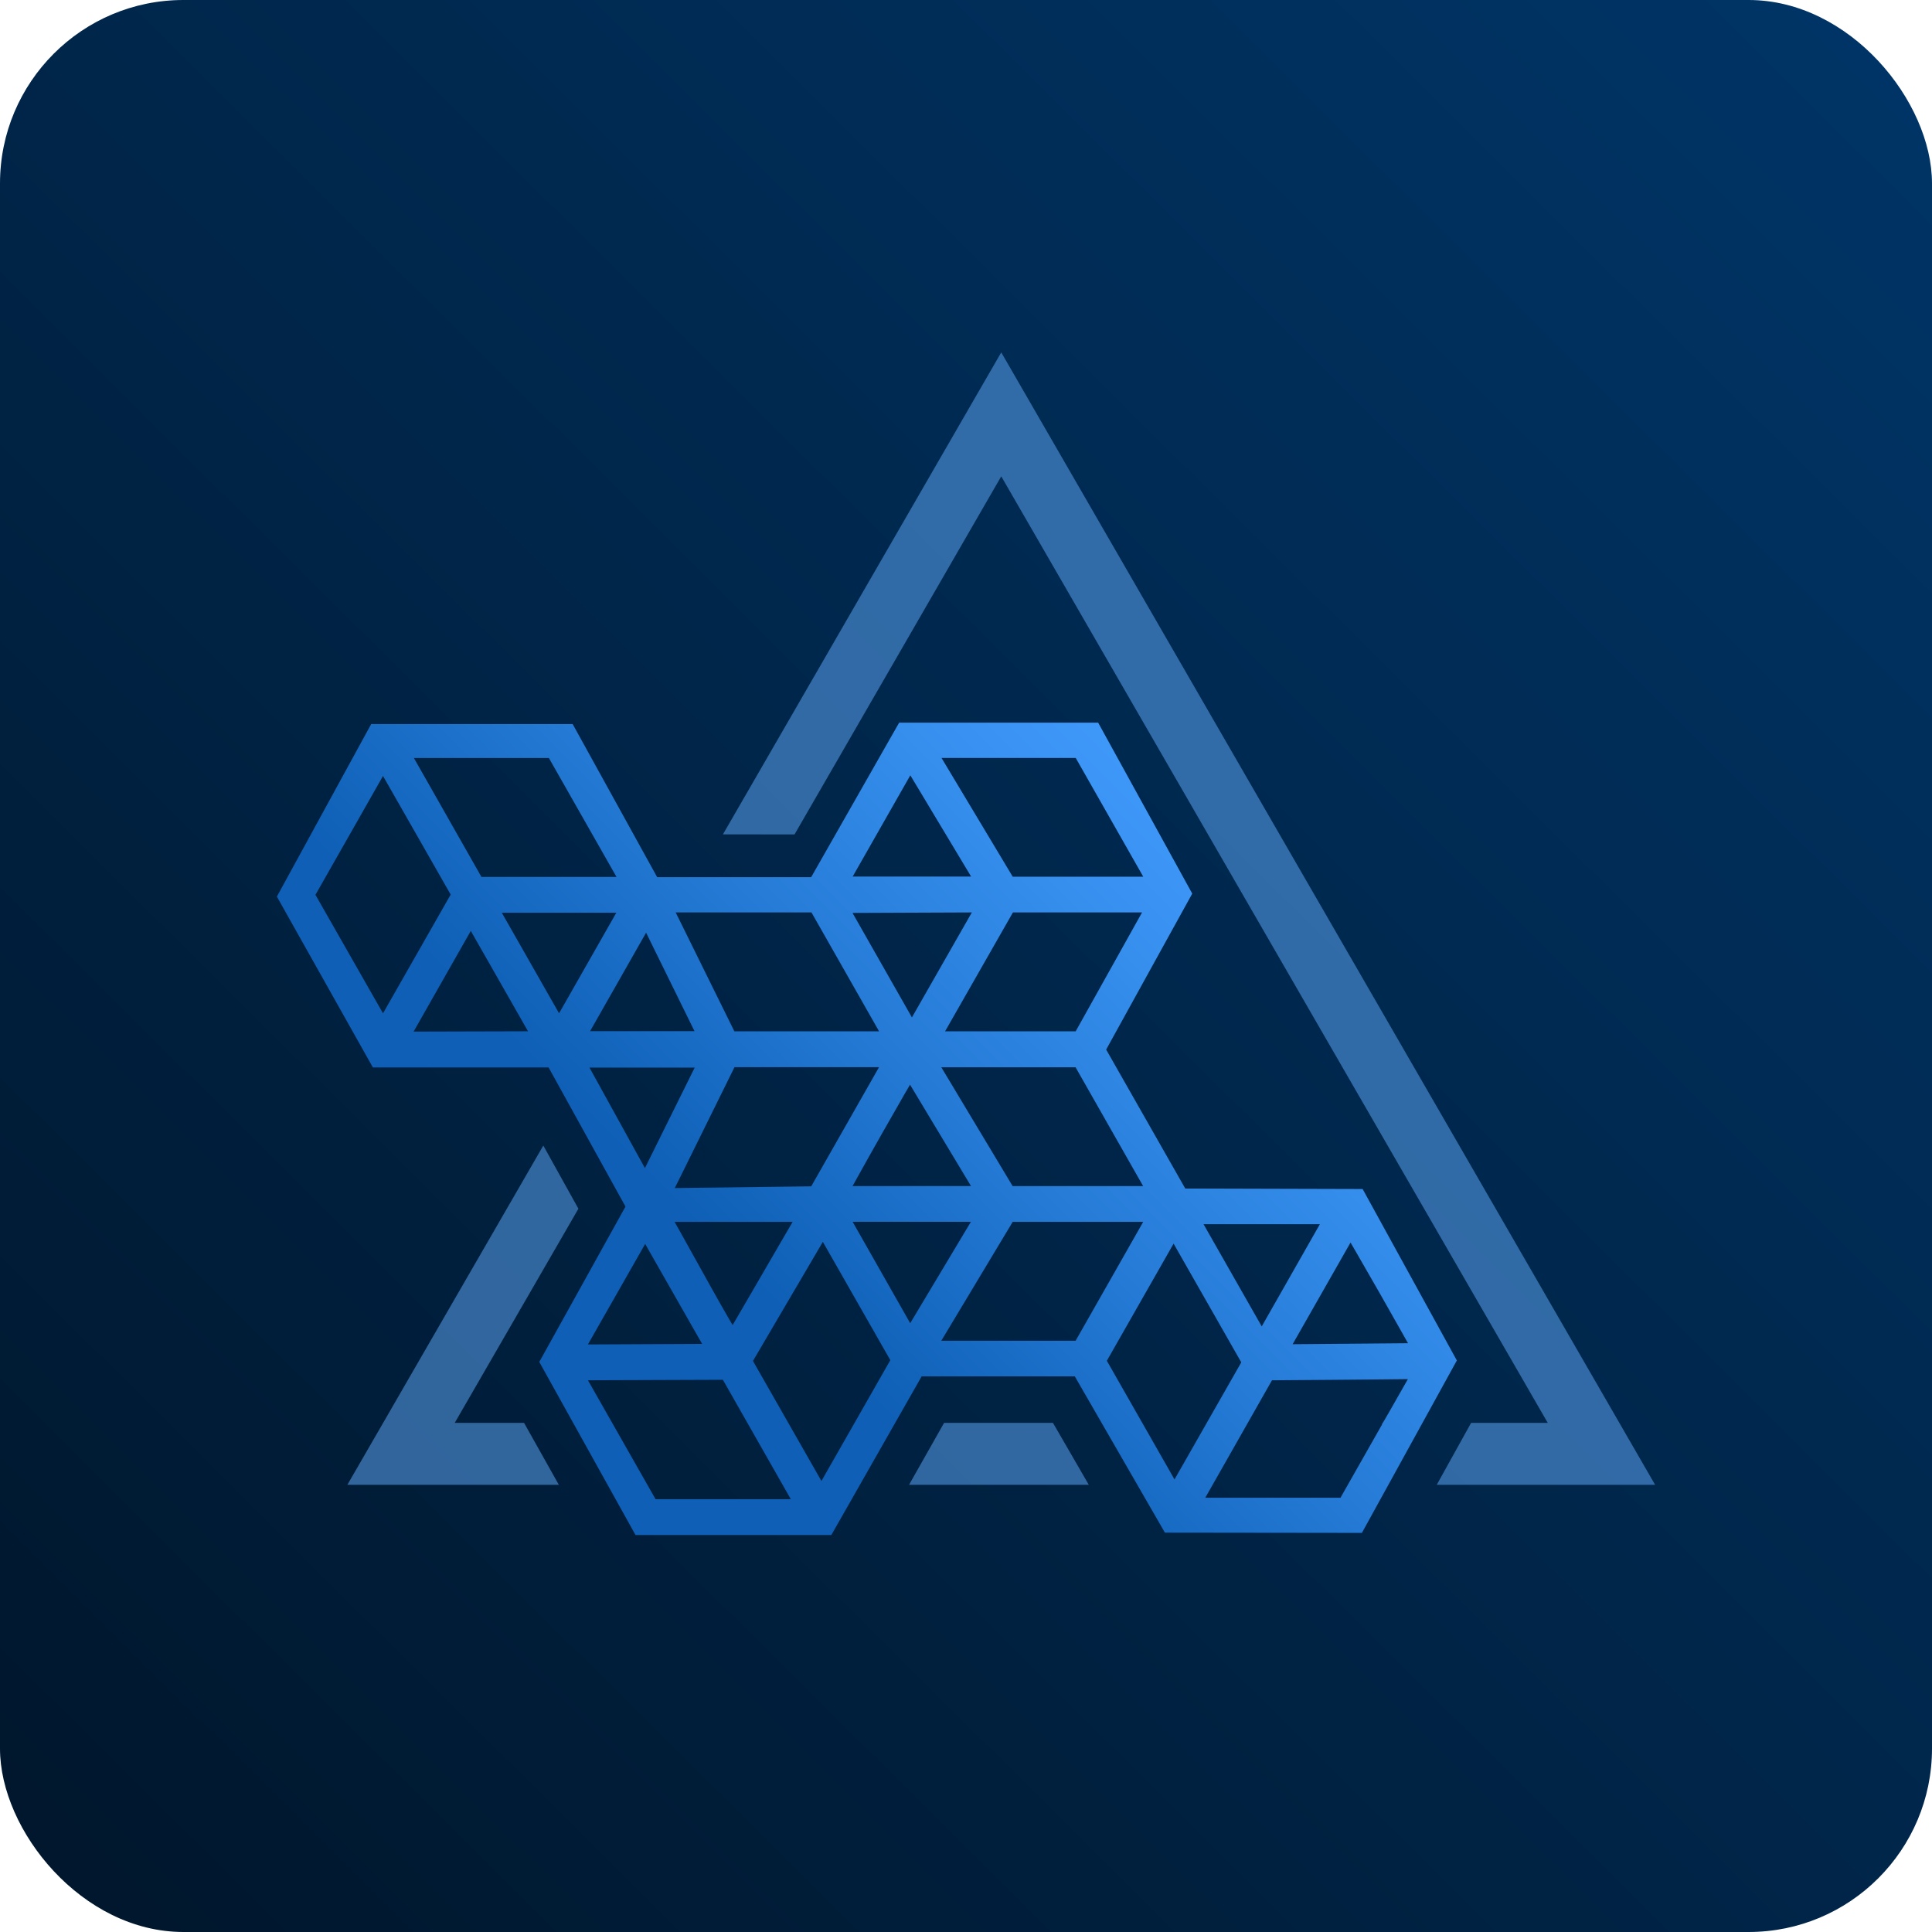
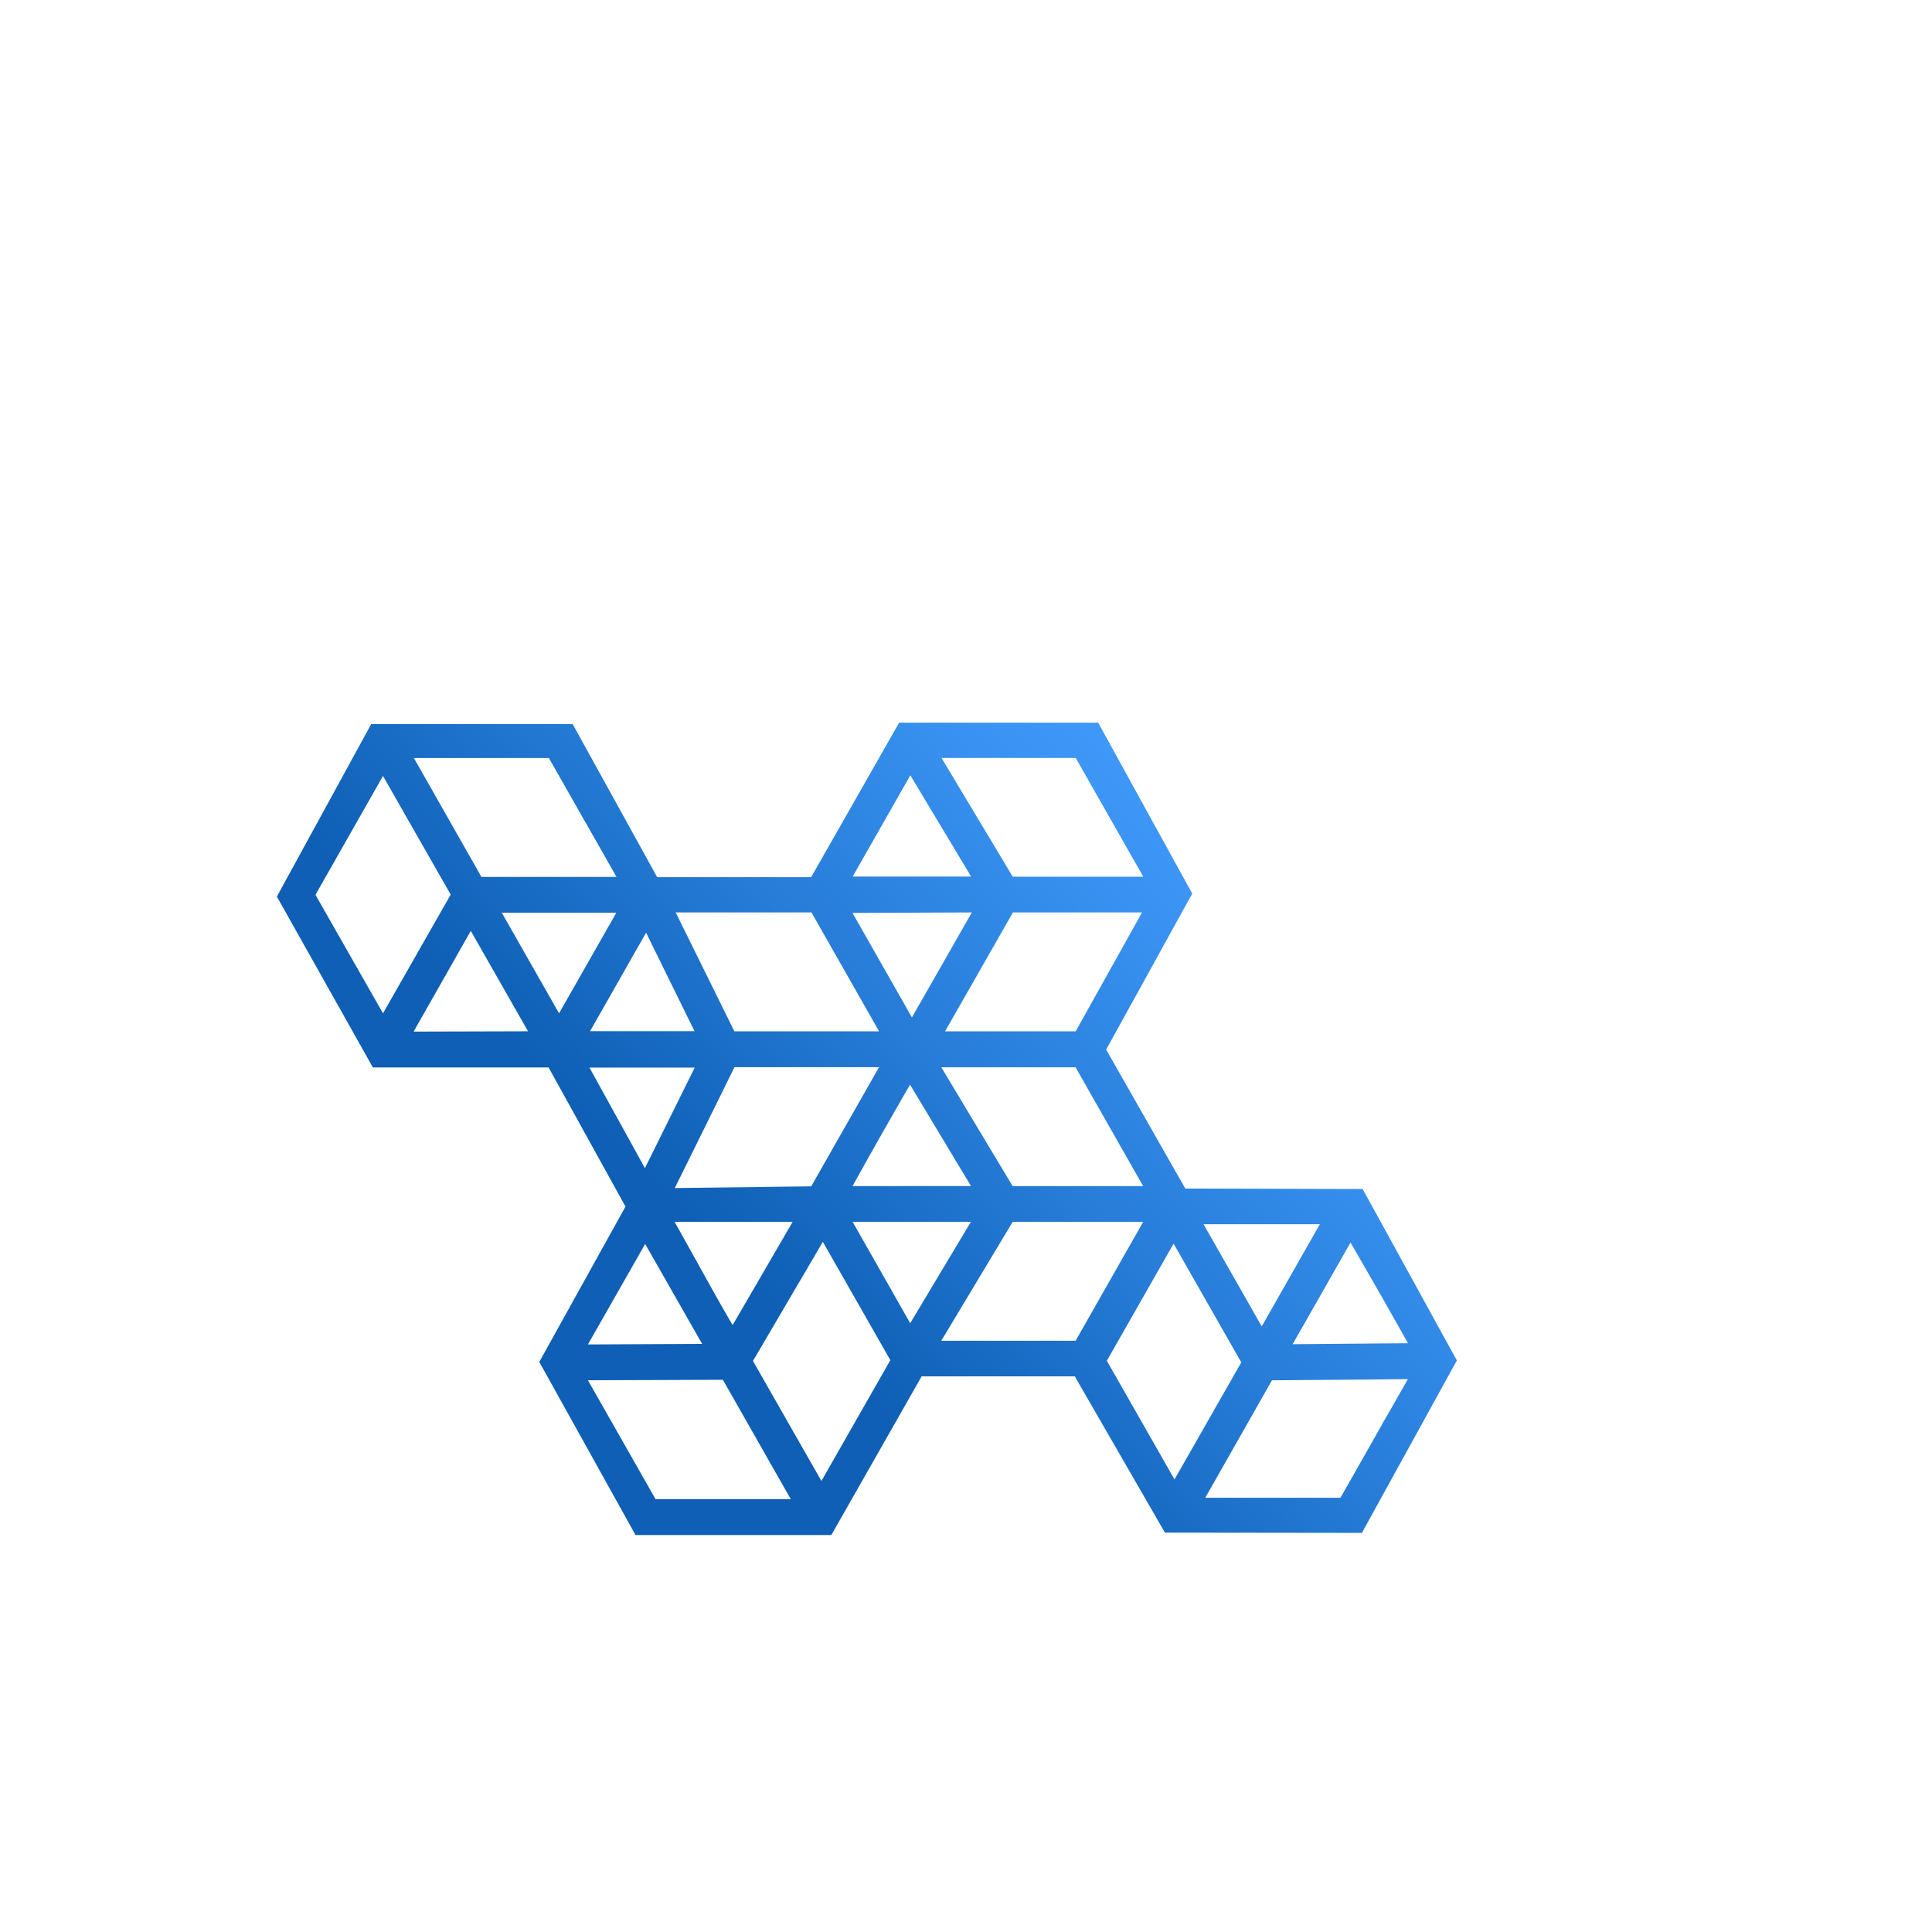
<svg xmlns="http://www.w3.org/2000/svg" width="260" height="260" viewBox="0 0 260 260" fill="none">
-   <rect width="260" height="260" rx="24.683" fill="url(#paint0_linear_13520_59539)" />
  <path d="M85.524 206.576L72.574 183.283L84.175 162.376L73.824 143.649H50.178L37.26 120.66L49.955 97.441H77.066L88.437 118.044H109.163L121.003 97.252H147.784L160.447 120.257L148.862 141.247L159.509 159.948L183.378 160.014L196.057 183.085L183.279 206.288L156.769 206.255L144.641 185.224H124.031C124.031 185.224 113.269 204.148 111.878 206.576H85.508H85.524ZM79.123 185.751L88.223 201.754H106.423L97.282 185.685L79.131 185.751H79.123ZM188.019 185.611C186.636 185.628 185.312 185.644 183.987 185.652L179.124 185.693C176.607 185.718 174.081 185.734 171.563 185.751H171.176L170.987 186.088C168.724 190.087 166.453 194.086 164.174 198.084L162.2 201.557H180.4L180.589 201.219C182.383 198.043 184.201 194.859 186.011 191.667L185.945 191.7C186.143 191.428 186.439 190.902 187.007 189.914L189.467 185.595L188.027 185.611H188.019ZM101.33 183.151L110.545 199.302L119.818 183.044L110.734 167.123L101.33 183.151ZM148.953 183.126L158.061 199.097L167.046 183.34L157.938 167.362L148.953 183.126ZM79.115 180.929L94.493 180.855L93.925 179.868C93.925 179.868 89.688 172.43 87.548 168.678L86.824 167.403L79.115 180.938V180.929ZM173.965 180.897L189.483 180.765L188.932 179.786C187.146 176.593 184.184 171.41 182.333 168.217L181.749 167.214L173.957 180.897H173.965ZM126.664 180.436H144.748L153.848 164.433H136.282L126.672 180.436H126.664ZM169.802 178.494L177.619 164.753H161.969L169.794 178.494H169.802ZM91.341 165.42C91.926 166.457 92.641 167.757 93.415 169.147C94.986 171.978 96.764 175.186 98.014 177.334L98.59 178.321L99.166 177.342C100.441 175.162 106.086 165.436 106.086 165.436L106.67 164.433H90.782L91.341 165.428V165.42ZM122.484 178.083L130.662 164.424C130.662 164.424 126.458 164.424 124.952 164.424H114.741L122.492 178.074L122.484 178.083ZM91.58 158.328L90.807 159.883L109.171 159.652L118.296 143.616H98.845C98.845 143.616 93.95 153.539 91.58 158.328ZM136.274 159.619H153.84L153.272 158.624C150.491 153.736 147.71 148.857 144.938 143.97L144.748 143.633H126.68L136.274 159.619ZM121.9 146.94C120.04 150.157 117.07 155.398 115.284 158.624L114.733 159.619H115.869C120.419 159.611 124.96 159.611 129.494 159.611H130.671L122.467 145.969L121.9 146.948V146.94ZM86.791 157.2L93.489 143.674H79.329L86.791 157.2ZM55.666 138.828L71.06 138.786L63.358 125.276L55.657 138.836L55.666 138.828ZM127.182 138.795H144.757L153.692 122.791H136.315L127.182 138.795ZM98.829 138.795H118.304L109.204 122.791H90.93L98.829 138.795ZM79.411 138.77H93.464L86.948 125.515L79.411 138.77ZM114.725 122.857L122.722 136.919L130.786 122.791L114.725 122.857ZM42.452 120.422L51.543 136.367L60.651 120.389L51.543 104.427L42.452 120.422ZM75.24 136.359L82.941 122.833H67.53L75.231 136.359H75.24ZM64.79 118.011H82.966L73.865 102.008H55.698L64.79 118.011ZM136.29 117.986H153.857L144.765 102H126.705L136.29 117.986ZM114.75 117.962H130.687L122.508 104.336L114.75 117.962Z" fill="url(#paint1_linear_13520_59539)" />
-   <path opacity="0.5" d="M127.05 191.486H141.703L146.525 199.821H122.335L127.05 191.486Z" fill="#62AEFF" />
-   <path opacity="0.5" d="M77.839 162.664L61.194 191.486H70.525L75.206 199.821H46.746L73.116 154.165L77.839 162.664Z" fill="#62AEFF" />
-   <path opacity="0.5" d="M197.974 191.486H208.292L134.743 64.102L106.925 112.293L97.29 112.284L134.743 47.424L222.74 199.821H193.35L197.974 191.486Z" fill="#62AEFF" />
  <defs>
    <linearGradient id="paint0_linear_13520_59539" x1="289.62" y1="-31.266" x2="-1.73608e-05" y2="260" gradientUnits="userSpaceOnUse">
      <stop stop-color="#00396F" />
      <stop offset="1" stop-color="#00162B" />
    </linearGradient>
    <linearGradient id="paint1_linear_13520_59539" x1="171.365" y1="97.121" x2="53.954" y2="214.54" gradientUnits="userSpaceOnUse">
      <stop offset="0.03" stop-color="#439EFF" />
      <stop offset="0.16" stop-color="#3B94F4" />
      <stop offset="0.39" stop-color="#267CD7" />
      <stop offset="0.62" stop-color="#0E5FB5" />
    </linearGradient>
  </defs>
</svg>